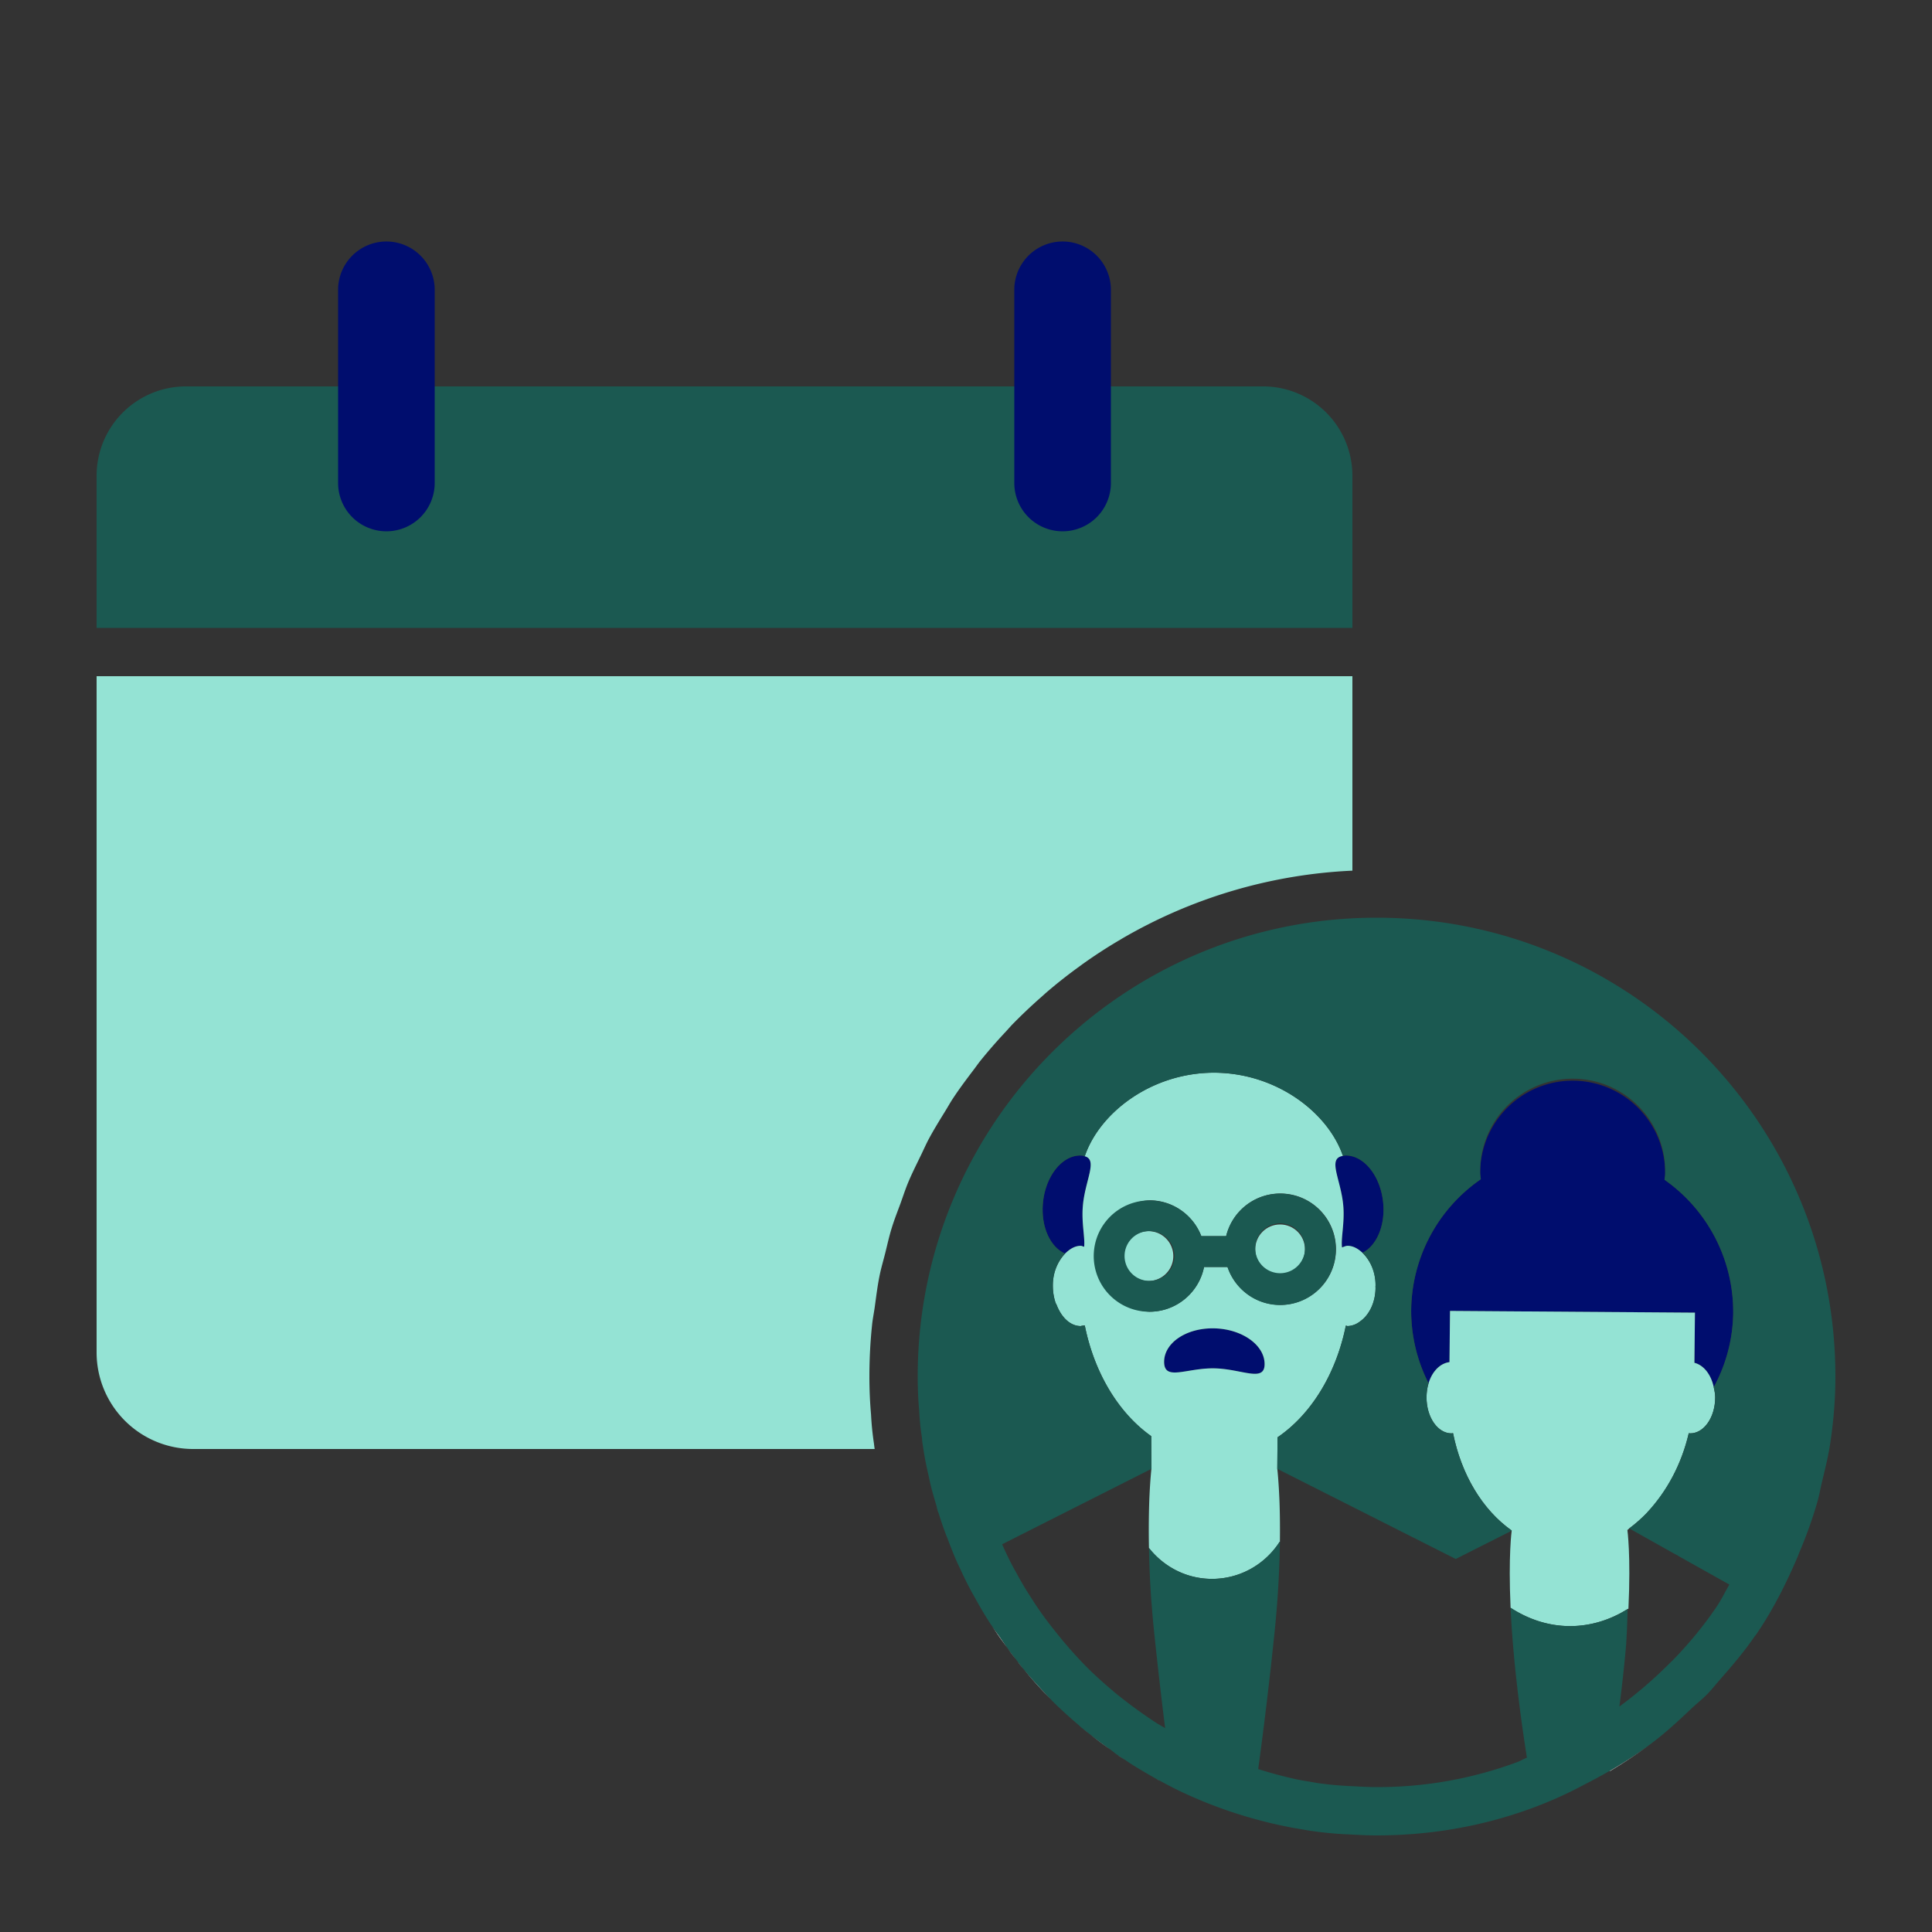
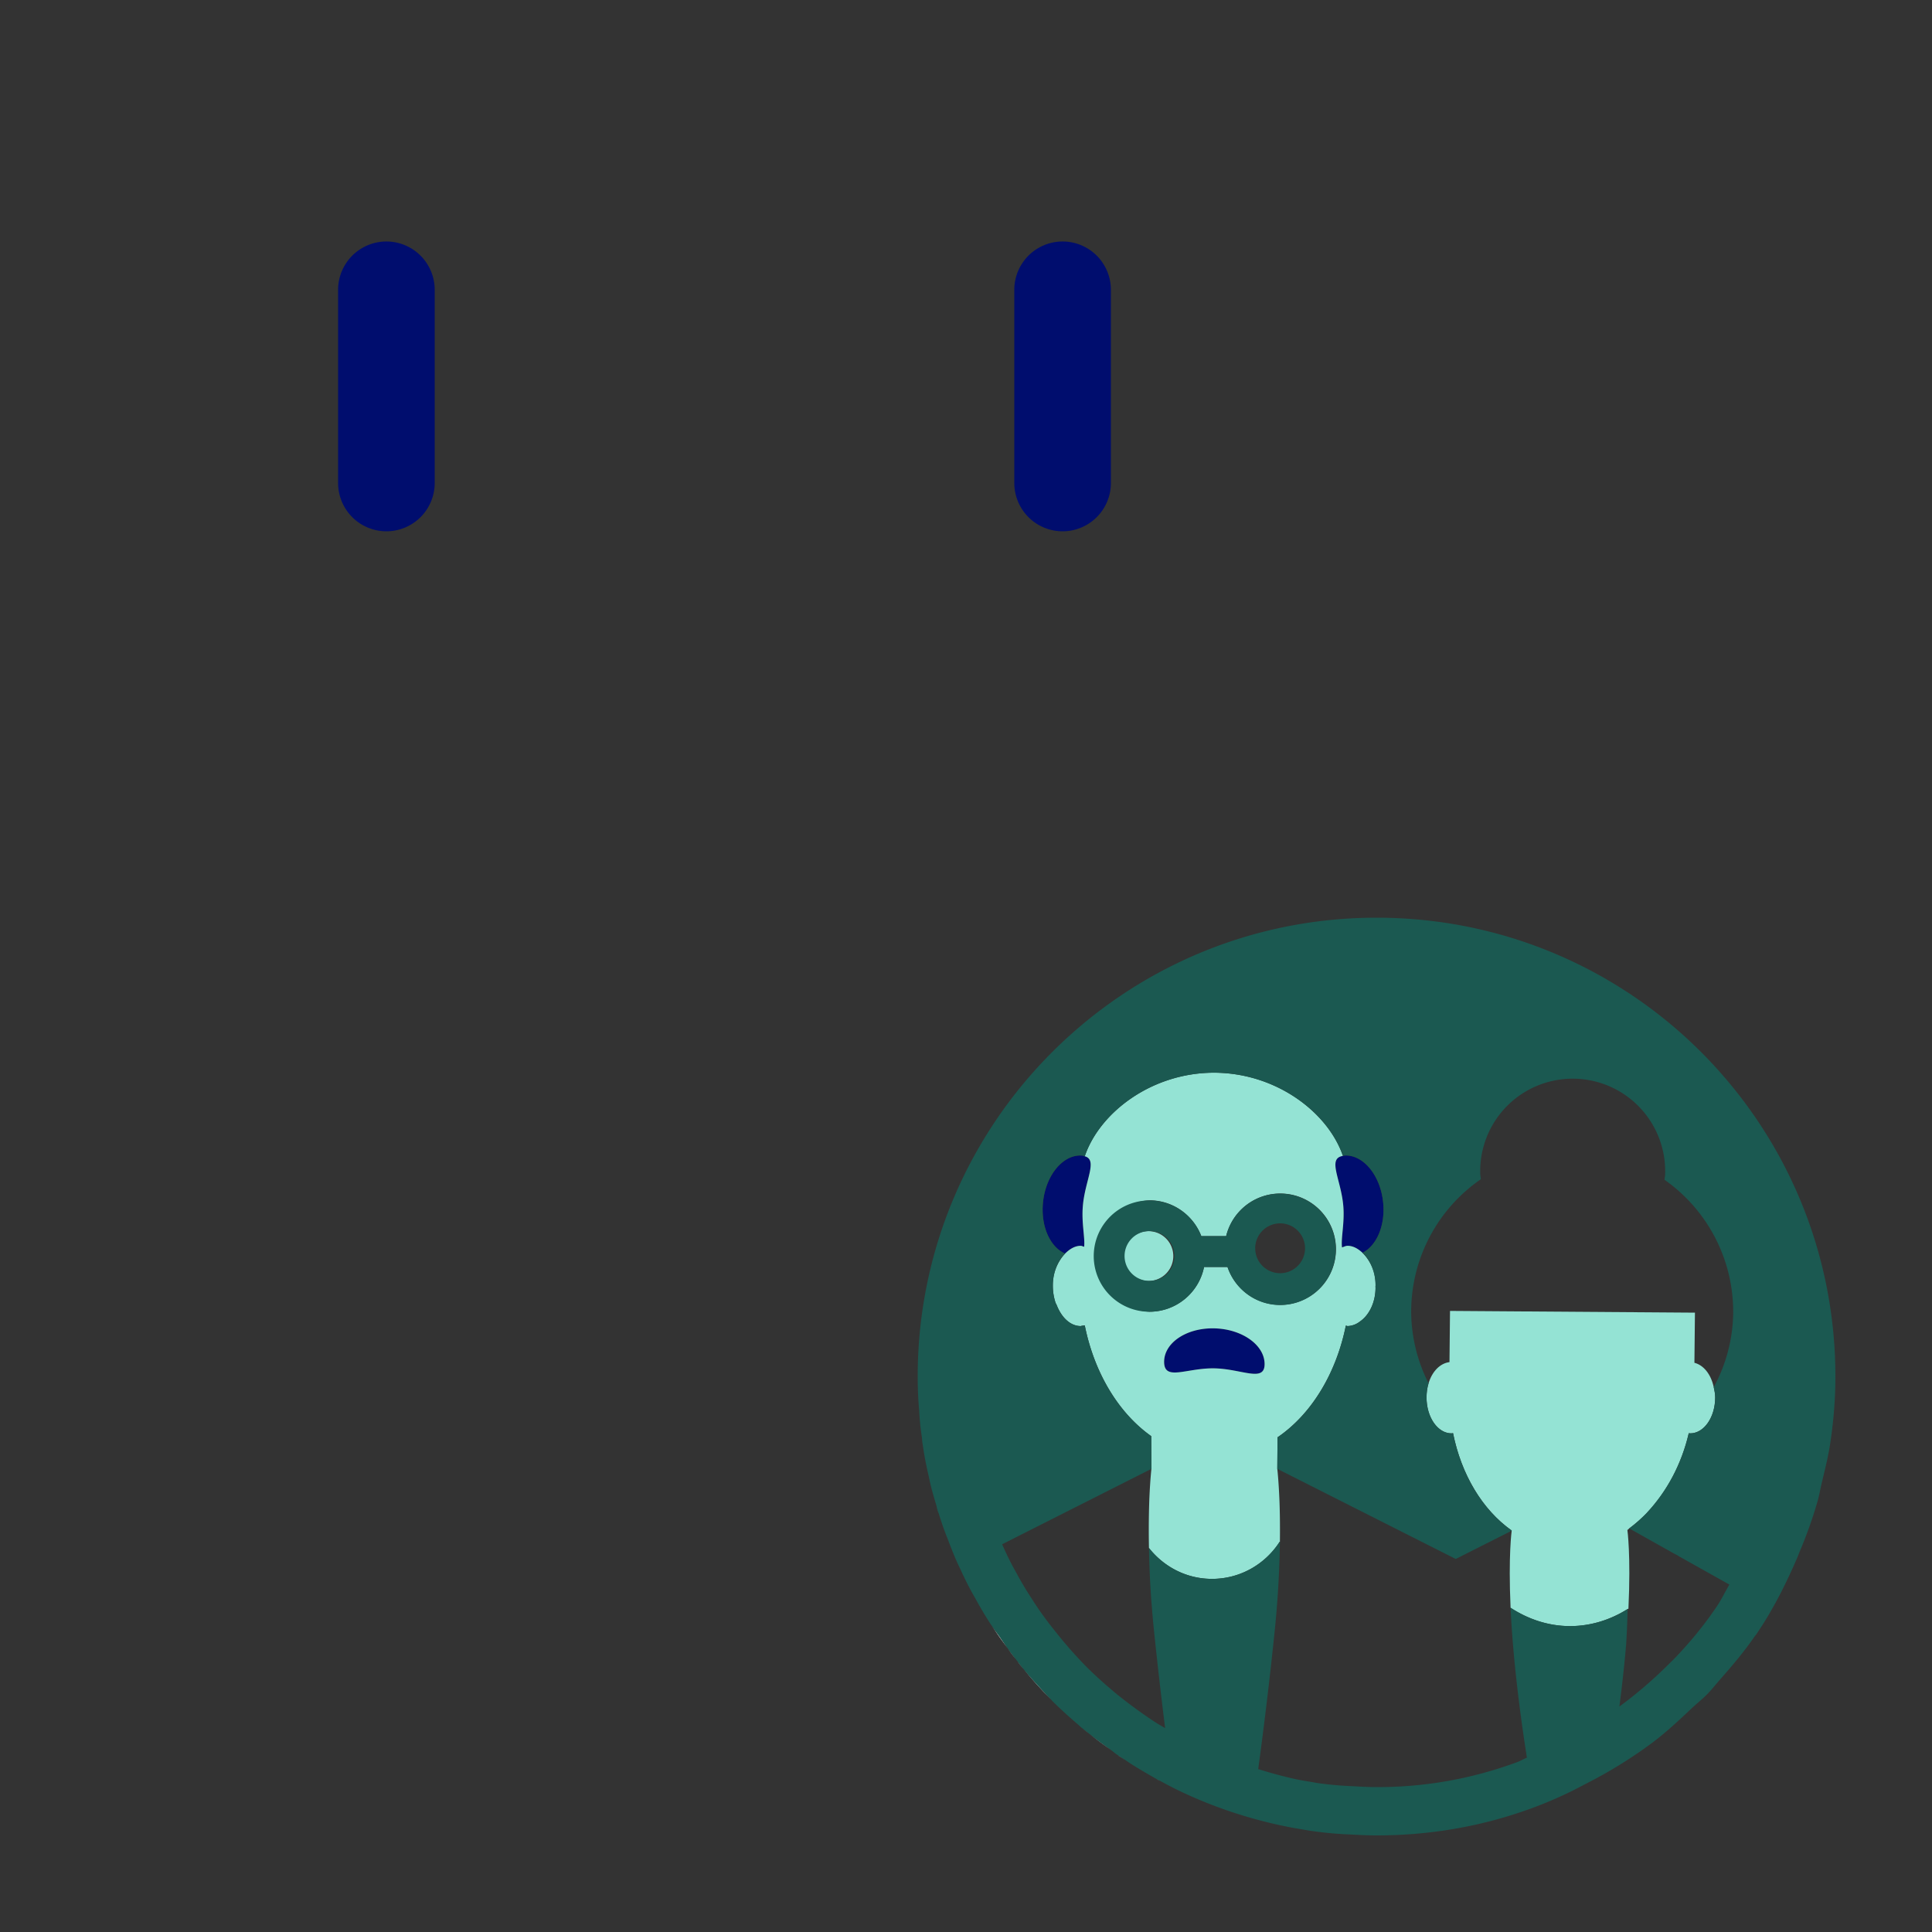
<svg xmlns="http://www.w3.org/2000/svg" viewBox="0 0 40 40" focusable="false" aria-hidden="true">
  <rect x="0" y="0" width="40" height="40" fill="#333333" stroke="none" />
  <path fill="none" d="M0 0h40v40H0z" />
  <g>
-     <path d="M28 9.841A1.85 1.85 0 0 0 26.14 8H3.86A1.85 1.85 0 0 0 2 9.841V13h26z" fill="#1b5951" />
    <path d="M8 11a1 1 0 0 0 1-1V6a1 1 0 0 0-2 0v4a1 1 0 0 0 1 1M22 11a1 1 0 0 0 1-1V6a1 1 0 0 0-2 0v4a1 1 0 0 0 1 1" fill="#000d6e" />
-     <path d="M18.094 29.885a6 6 0 0 1-.06-.598A9 9 0 0 1 18 28.5q0-.535.054-1.056c.012-.128.038-.25.056-.377.03-.217.056-.435.099-.648.031-.157.077-.31.116-.464.044-.175.082-.352.135-.523.053-.175.12-.343.183-.514.052-.144.099-.29.157-.43.078-.188.169-.368.257-.55.057-.115.108-.234.168-.348.105-.197.222-.385.338-.574.056-.09.107-.183.165-.271.134-.204.28-.398.427-.592.05-.065.096-.133.148-.197q.249-.308.52-.596l.12-.133q.297-.305.616-.585l.089-.08q.342-.295.707-.558.028-.02.054-.04.386-.276.795-.515l.021-.013A10.4 10.4 0 0 1 28 18.026V14H2v14a2 2 0 0 0 2 2h14.109q-.009-.058-.015-.115" fill="#94e3d4" />
    <path d="M23.796 31.03c.017-.397.043-.62.043-.62l-.061.031-3.029 1.53c.008.019.017.045.025.062.1.22.186.388.271.536.107.193.202.36.307.516.172.263.316.472.476.665.223.292.458.543.682.776.149.148.328.31.508.462l.03.026.006.006q.31.256.645.488c.107.074.212.148.327.214l.097.056a95 95 0 0 1-.232-2.029q-.027-.26-.045-.504l-.006-.066a21 21 0 0 1-.052-1.13c-.008-.407-.003-.756.008-1.019M33.7 31.68l-.007-.003s.074.511.022 1.63l-.018.007c-.004.175-.008.347-.019.546l-.011.19c-.03.374-.08.812-.14 1.282a9 9 0 0 0 1.065-.92l.029-.026c.335-.342.642-.712.912-1.109.103-.15.18-.314.272-.47l-1.064-.596.001-.004-.084-.043-.926-.52c-.013.01-.024.024-.037.033q.003 0 .005.003M31.275 33.287c-.049-1.092.023-1.595.023-1.595l-.015.008-.948.478-.195.1-3.695-1.867s.026.222.043.62a19.597 19.597 0 0 1-.095 2.719 95 95 0 0 1-.343 2.877c.263.08.526.158.796.212.08.018.15.029.223.04l.215.038c.236.033.476.056.692.064.206.01.361.019.524.019a8.3 8.3 0 0 0 2.91-.517c.07-.025.134-.065.203-.092a29 29 0 0 1-.338-3.104" fill="none" />
-     <circle cx="26.503" cy="25.866" r=".515" fill="#94e3d4" />
    <path d="M23.798 25.49a.516.516 0 1 0 .002 1.031.516.516 0 0 0-.002-1.031" fill="#94e3d4" />
    <path d="M22.446 25.813c.021-.186-.056-.495-.028-.841.044-.532.318-.957.041-1.032-.021-.006-.038-.015-.066-.016-.396-.021-.755.426-.802.998-.04.486.159.903.461 1.032.094-.094.202-.161.325-.161.024 0 .045.016.07.02M25.133 27.502c-.575-.01-1.036.304-1.03.7.004.396.46.12 1.035.128.574.01 1.05.302 1.044-.094-.005-.396-.475-.725-1.05-.734M27.812 24.972c.03.354-.053.67-.027.854.038-.011.074-.033.116-.033.115 0 .217.061.308.145.284-.143.469-.546.43-1.016-.047-.572-.406-1.02-.801-.998-.014 0-.021.006-.034.008-.333.05-.037.488.008 1.04" fill="#000d6e" />
    <path d="m26.445 30.41.005-.652c.69-.47 1.21-1.306 1.414-2.312q.005 0 .01.002c.01 0 .017.007.027.007a.44.44 0 0 0 .254-.094c.19-.13.324-.393.324-.704l-.002-.016.002-.017a.93.93 0 0 0-.27-.686c-.09-.084-.193-.145-.308-.145-.042 0-.078.022-.116.033-.026-.184.056-.5.027-.854-.045-.552-.34-.99-.008-1.04-.305-.892-1.368-1.718-2.665-1.723h-.012c-1.3.005-2.366.836-2.668 1.73.277.076.003.501-.04 1.033-.03.346.048.655.027.841-.024-.004-.045-.02-.07-.02-.122 0-.23.067-.324.161a.95.95 0 0 0-.254.67c0 .121.02.234.052.338.008.024.022.042.03.065.1.251.28.428.497.428.007 0 .013-.005.02-.006l.062-.008c.199.99.703 1.817 1.376 2.293l.004.677s-.026.222-.043.62c-.01.262-.016.611-.008 1.018.305.387.773.64 1.305.64.588 0 1.103-.306 1.4-.767h.006c.004-.352-.001-.656-.011-.892-.017-.397-.043-.62-.043-.62m-1.307-2.08c-.574-.009-1.03.268-1.036-.128-.005-.396.456-.71 1.03-.7s1.045.338 1.05.734-.47.104-1.044.094m.276-2.099h-.485a1.155 1.155 0 0 1-1.13.927 1.155 1.155 0 0 1 0-2.307c.49 0 .907.31 1.073.742h.514a1.153 1.153 0 1 1 .028.638" fill="#94e3d4" />
    <path d="M27.656 25.866c0-.636-.517-1.153-1.153-1.153-.542 0-.994.376-1.117.88h-.514a1.152 1.152 0 1 0-1.074 1.565c.559 0 1.025-.399 1.13-.927h.486c.154.457.581.788 1.089.788.636 0 1.153-.517 1.153-1.153m-3.858.654a.516.516 0 1 1 .002-1.032.516.516 0 0 1-.002 1.032m2.19-.654a.516.516 0 1 1 1.031.002.516.516 0 0 1-1.031-.002" fill="#1b5951" />
    <path d="m23.953 36.837.016.01.052.025-.024-.012zM20.712 33.907c-.054-.078-.115-.153-.168-.233l.001.002c.127.194.265.381.405.566q.041.056.084.111c-.118-.143-.218-.295-.322-.446M22.42 35.79c.134.112.276.214.416.318l.14.105q-.287-.204-.557-.424zM21.105 34.45c.13.16.27.313.41.466.072.079.141.162.217.239l.023.025a9 9 0 0 1-.688-.782zM23.167 36.356q.062.04.125.08-.072-.046-.143-.094z" fill="#fff" />
-     <path d="M30.01 28.201c.003-.33.008-.74.01-1.06l5.072.036-.01 1.038c.192.05.343.241.4.505a3.3 3.3 0 0 0 .402-1.537 3.34 3.34 0 0 0-1.422-2.757c.003-.042.013-.08.013-.123a1.915 1.915 0 0 0-3.83-.027c0 .047.01.092.014.139a3.33 3.33 0 0 0-1.442 2.72 3.3 3.3 0 0 0 .36 1.504c.074-.246.24-.414.433-.438" fill="#000d6e" />
    <path d="M31.275 33.287c.358.233.776.38 1.236.38.44 0 .839-.138 1.186-.353q.009-.003.018-.008c.052-1.118-.022-1.63-.022-1.63l.007.004-.005-.003q.019-.017.037-.033.196-.146.37-.327l.002-.004c.408-.43.709-1 .86-1.64l.03.003c.285 0 .517-.332.517-.743 0-.076-.015-.144-.03-.213-.056-.264-.207-.456-.4-.505l.011-1.038-5.071-.036-.011 1.06c-.194.024-.359.192-.433.438q-.041.136-.042.294c0 .41.231.743.517.743q.016-.001.032-.004c.17.85.602 1.583 1.216 2.017l-.017.01.015-.007s-.072.503-.023 1.595" fill="#94e3d4" />
-     <path d="M33.33 36.67a10 10 0 0 0 .898-.603c-.286.215-.587.41-.896.593z" fill="#fff" />
    <path d="M22.978 36.214h-.002q-.07-.054-.14-.106.07.054.142.106M21.067 34.397q.019.027.038.052z" fill="#d9304c" />
    <path d="m37.222 32.222.034-.088a9 9 0 0 0 .374-1.05c.038-.132.06-.27.093-.404.065-.275.135-.548.175-.832.065-.44.102-.89.102-1.348 0-5.25-4.25-9.5-9.5-9.5-5.24 0-9.5 4.25-9.5 9.5 0 .24.01.47.03.7.01.2.03.39.06.58 0 .05.01.11.02.17.03.21.07.41.12.62.04.21.1.41.16.61.01.05.02.1.04.14.06.19.12.37.19.54.08.21.16.42.26.62.09.2.19.4.3.59.11.2.22.39.34.57l.025.036v-.002c.052.08.113.155.167.233.104.15.204.303.322.446q-.044-.055-.084-.111l.084.112c.01.012.016.024.026.036l.007.008c.208.273.444.528.688.782l.035.04c.168.168.354.334.54.493l.04.037.01.01.038.029.002.002-.001-.002q.27.22.557.424l.001.001c.053.037.1.08.153.116l.02.012q.007.008.017.014l-.018-.014q.07.048.143.093.115.081.238.155c.13.08.27.16.41.24q.003 0 .005.003l.024.014-.016-.01.044.023.024.012q.17.093.339.178c.72.35 1.49.61 2.29.77.14.03.29.05.45.08.27.04.56.07.84.08.19.01.37.02.56.02 1.15 0 2.24-.2 3.26-.58a8.4 8.4 0 0 0 1.062-.483 9.471 9.471 0 0 0 1.406-.87c.28-.213.535-.451.79-.692.112-.107.235-.201.342-.313.095-.1.179-.207.27-.31.247-.28.488-.566.7-.875q.016-.019.03-.037c.344-.503.62-1.051.862-1.618M28.5 37c-.163 0-.318-.009-.524-.02a7 7 0 0 1-.692-.063l-.215-.037c-.073-.012-.143-.023-.223-.04a9 9 0 0 1-.796-.213 88 88 0 0 0 .343-2.878 21 21 0 0 0 .106-1.827h-.006c-.297.46-.812.767-1.4.767-.532 0-1-.253-1.305-.64a20 20 0 0 0 .052 1.13l.006.066q.018.244.045.504a93 93 0 0 0 .232 2.03l-.097-.057c-.115-.066-.22-.14-.327-.214a10 10 0 0 1-.645-.488l-.005-.006-.031-.026a9 9 0 0 1-.508-.462 9 9 0 0 1-.682-.776 7 7 0 0 1-.476-.665 7 7 0 0 1-.307-.516 6 6 0 0 1-.27-.536c-.01-.017-.018-.043-.026-.061l3.029-1.53.06-.031-.003-.677c-.673-.476-1.177-1.303-1.376-2.293l-.062.008c-.007 0-.013.006-.02.006-.216 0-.397-.177-.496-.428-.01-.023-.023-.04-.03-.065a1.1 1.1 0 0 1-.053-.338c0-.282.104-.52.254-.67-.302-.129-.5-.546-.46-1.032.046-.572.405-1.02.8-.998.029.001.046.01.067.016.302-.895 1.368-1.726 2.668-1.731h.012c1.297.005 2.36.831 2.665 1.723.013-.002.02-.007.034-.008.395-.021.754.426.801.998.039.47-.146.873-.43 1.016.159.148.27.393.27.686l-.002.017.002.016c0 .311-.134.574-.324.704a.44.44 0 0 1-.254.094c-.01 0-.018-.007-.027-.007l-.01-.002c-.203 1.006-.723 1.842-1.414 2.312l-.005.653 3.695 1.866.195-.099.948-.478.017-.011c-.614-.434-1.046-1.167-1.216-2.017-.01 0-.02.004-.032.004-.286 0-.517-.332-.517-.743q0-.158.042-.294a3.3 3.3 0 0 1-.36-1.504 3.33 3.33 0 0 1 1.442-2.72c-.004-.047-.014-.092-.013-.139a1.915 1.915 0 1 1 3.829.027c0 .042-.01.081-.013.123a3.34 3.34 0 0 1 1.422 2.757 3.3 3.3 0 0 1-.403 1.537c.015.069.03.137.03.213 0 .41-.232.743-.517.743q-.015-.001-.03-.004a3.6 3.6 0 0 1-.86 1.641l-.003.004q-.172.18-.37.327l.927.52.084.043v.004l1.063.596c-.092.156-.169.32-.272.47-.27.397-.577.767-.912 1.109l-.029.026q-.496.502-1.064.92c.06-.47.108-.908.139-1.282l.011-.19c.011-.2.015-.37.02-.546a2.24 2.24 0 0 1-1.187.353c-.46 0-.878-.147-1.236-.38.034.744.13 1.78.338 3.104-.069.027-.132.067-.202.092A8.3 8.3 0 0 1 28.5 37" fill="#1b5951" />
  </g>
</svg>